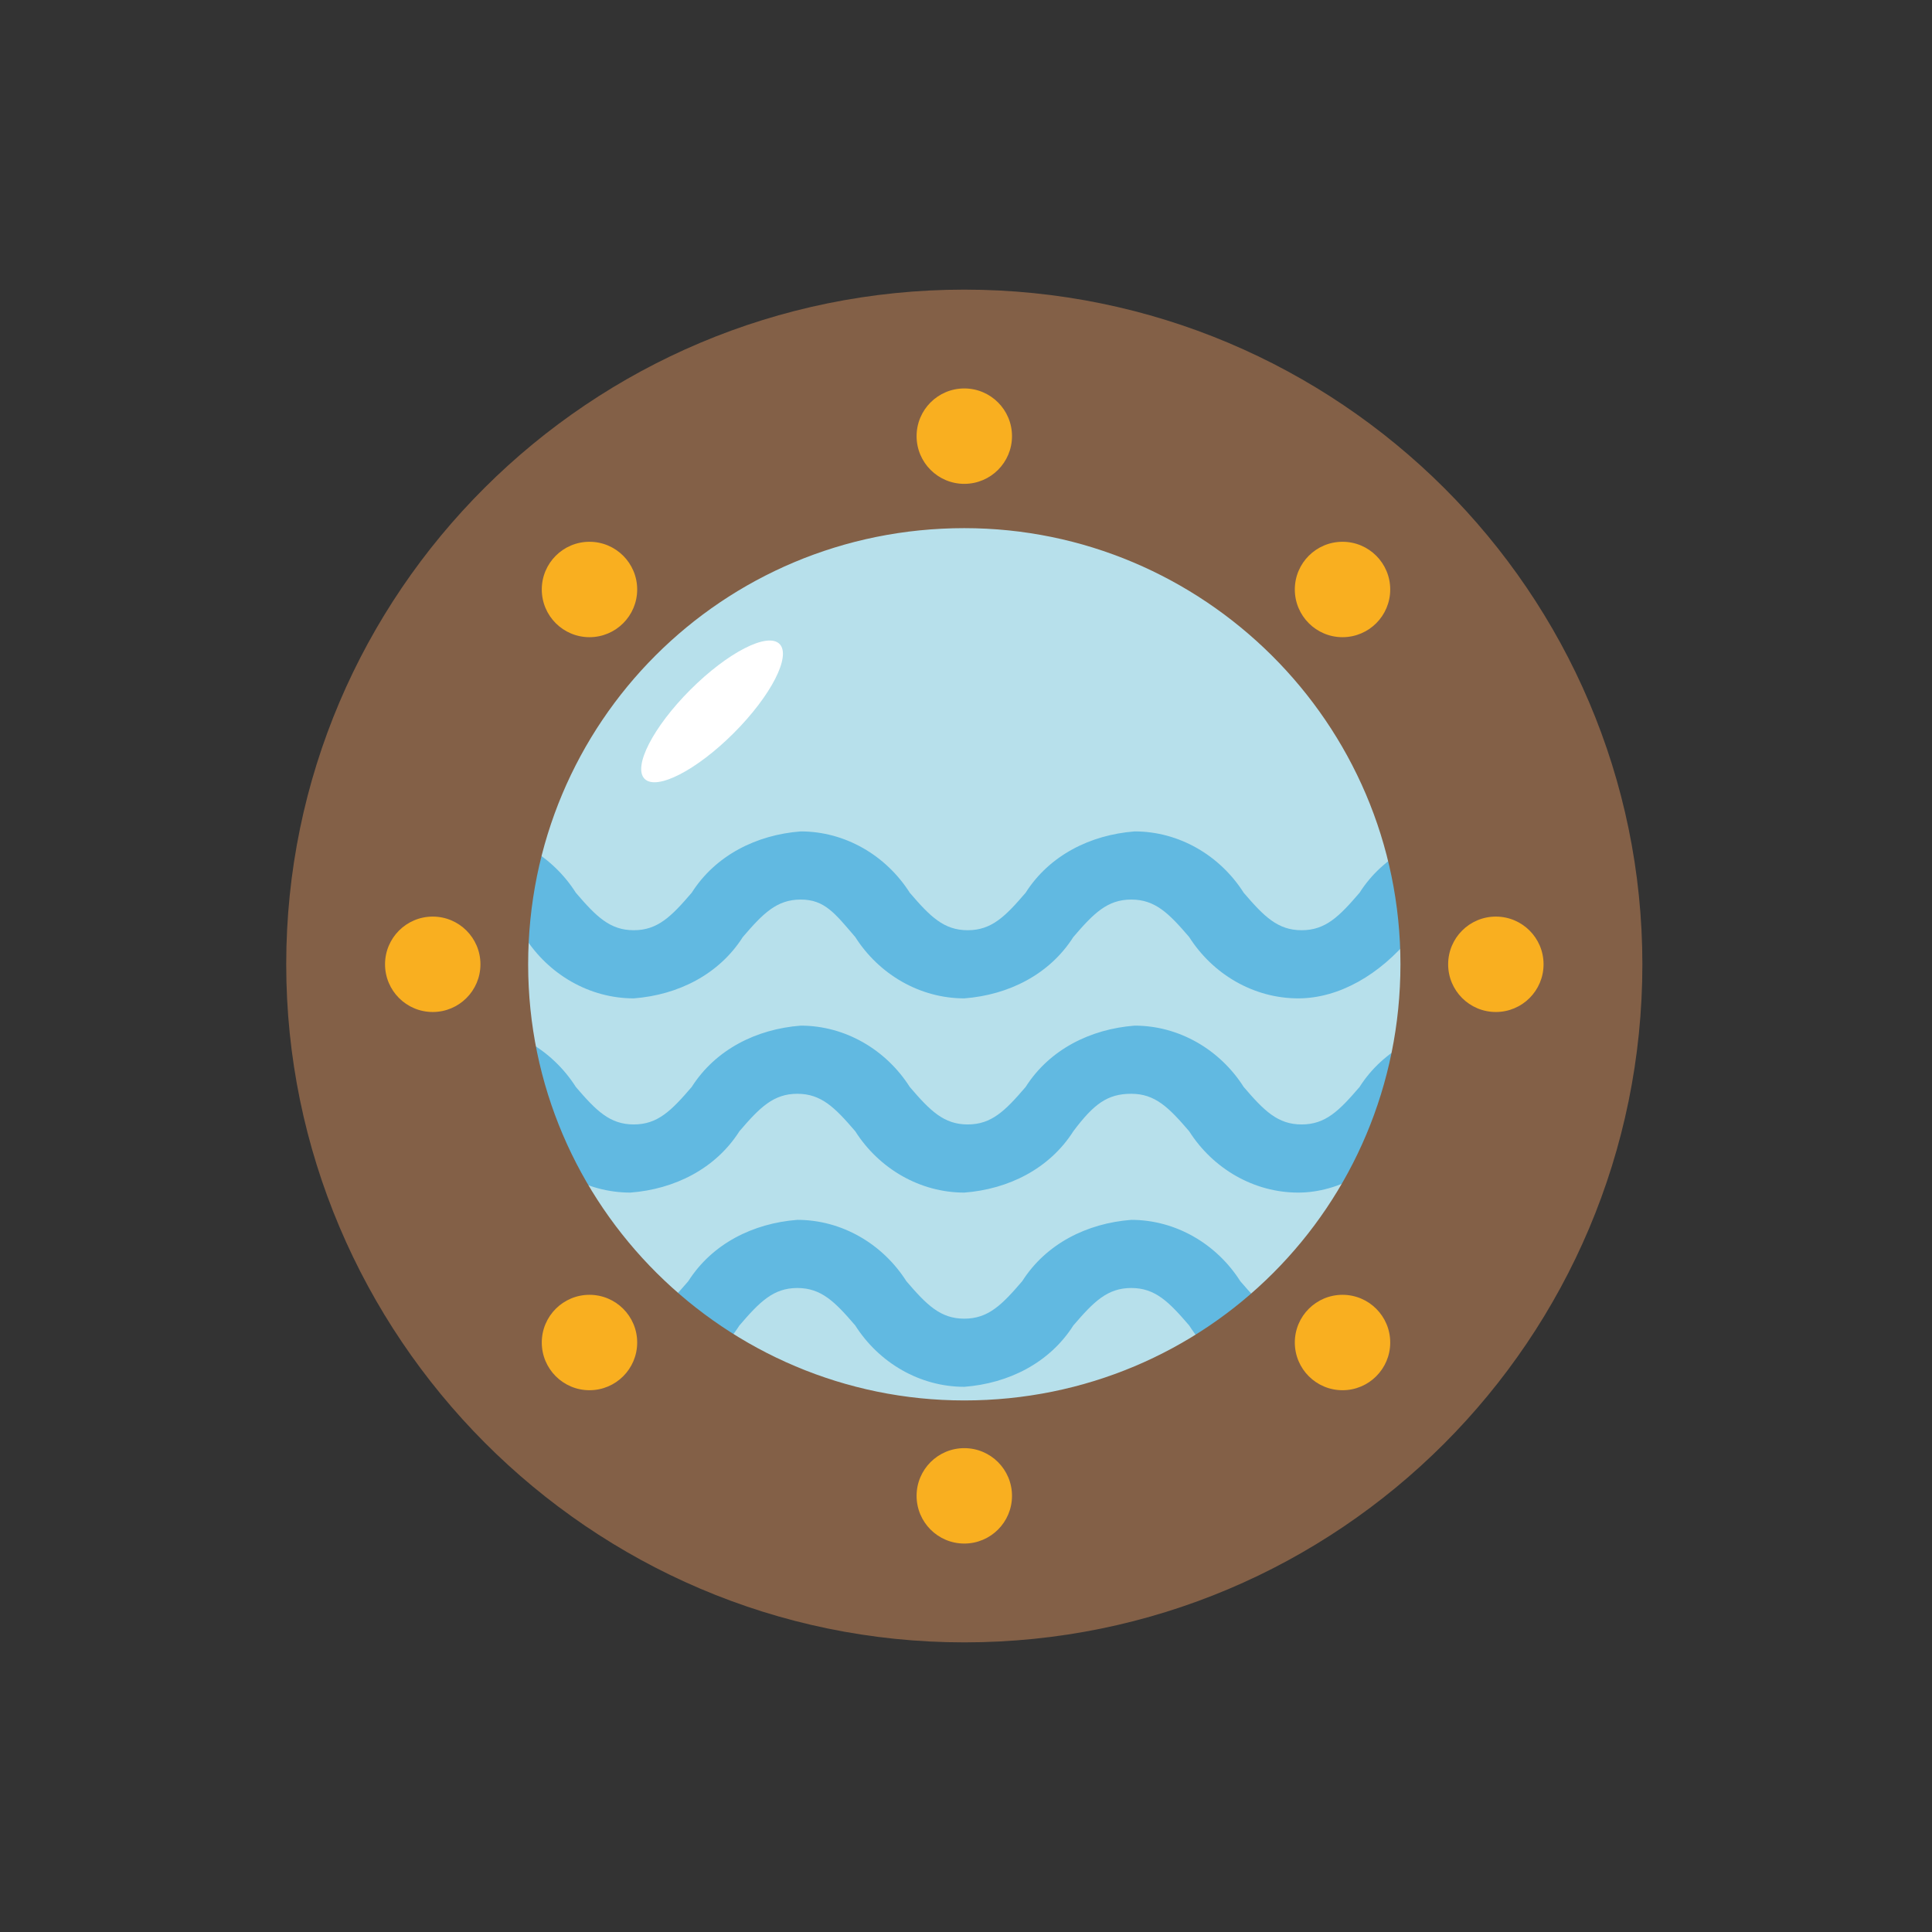
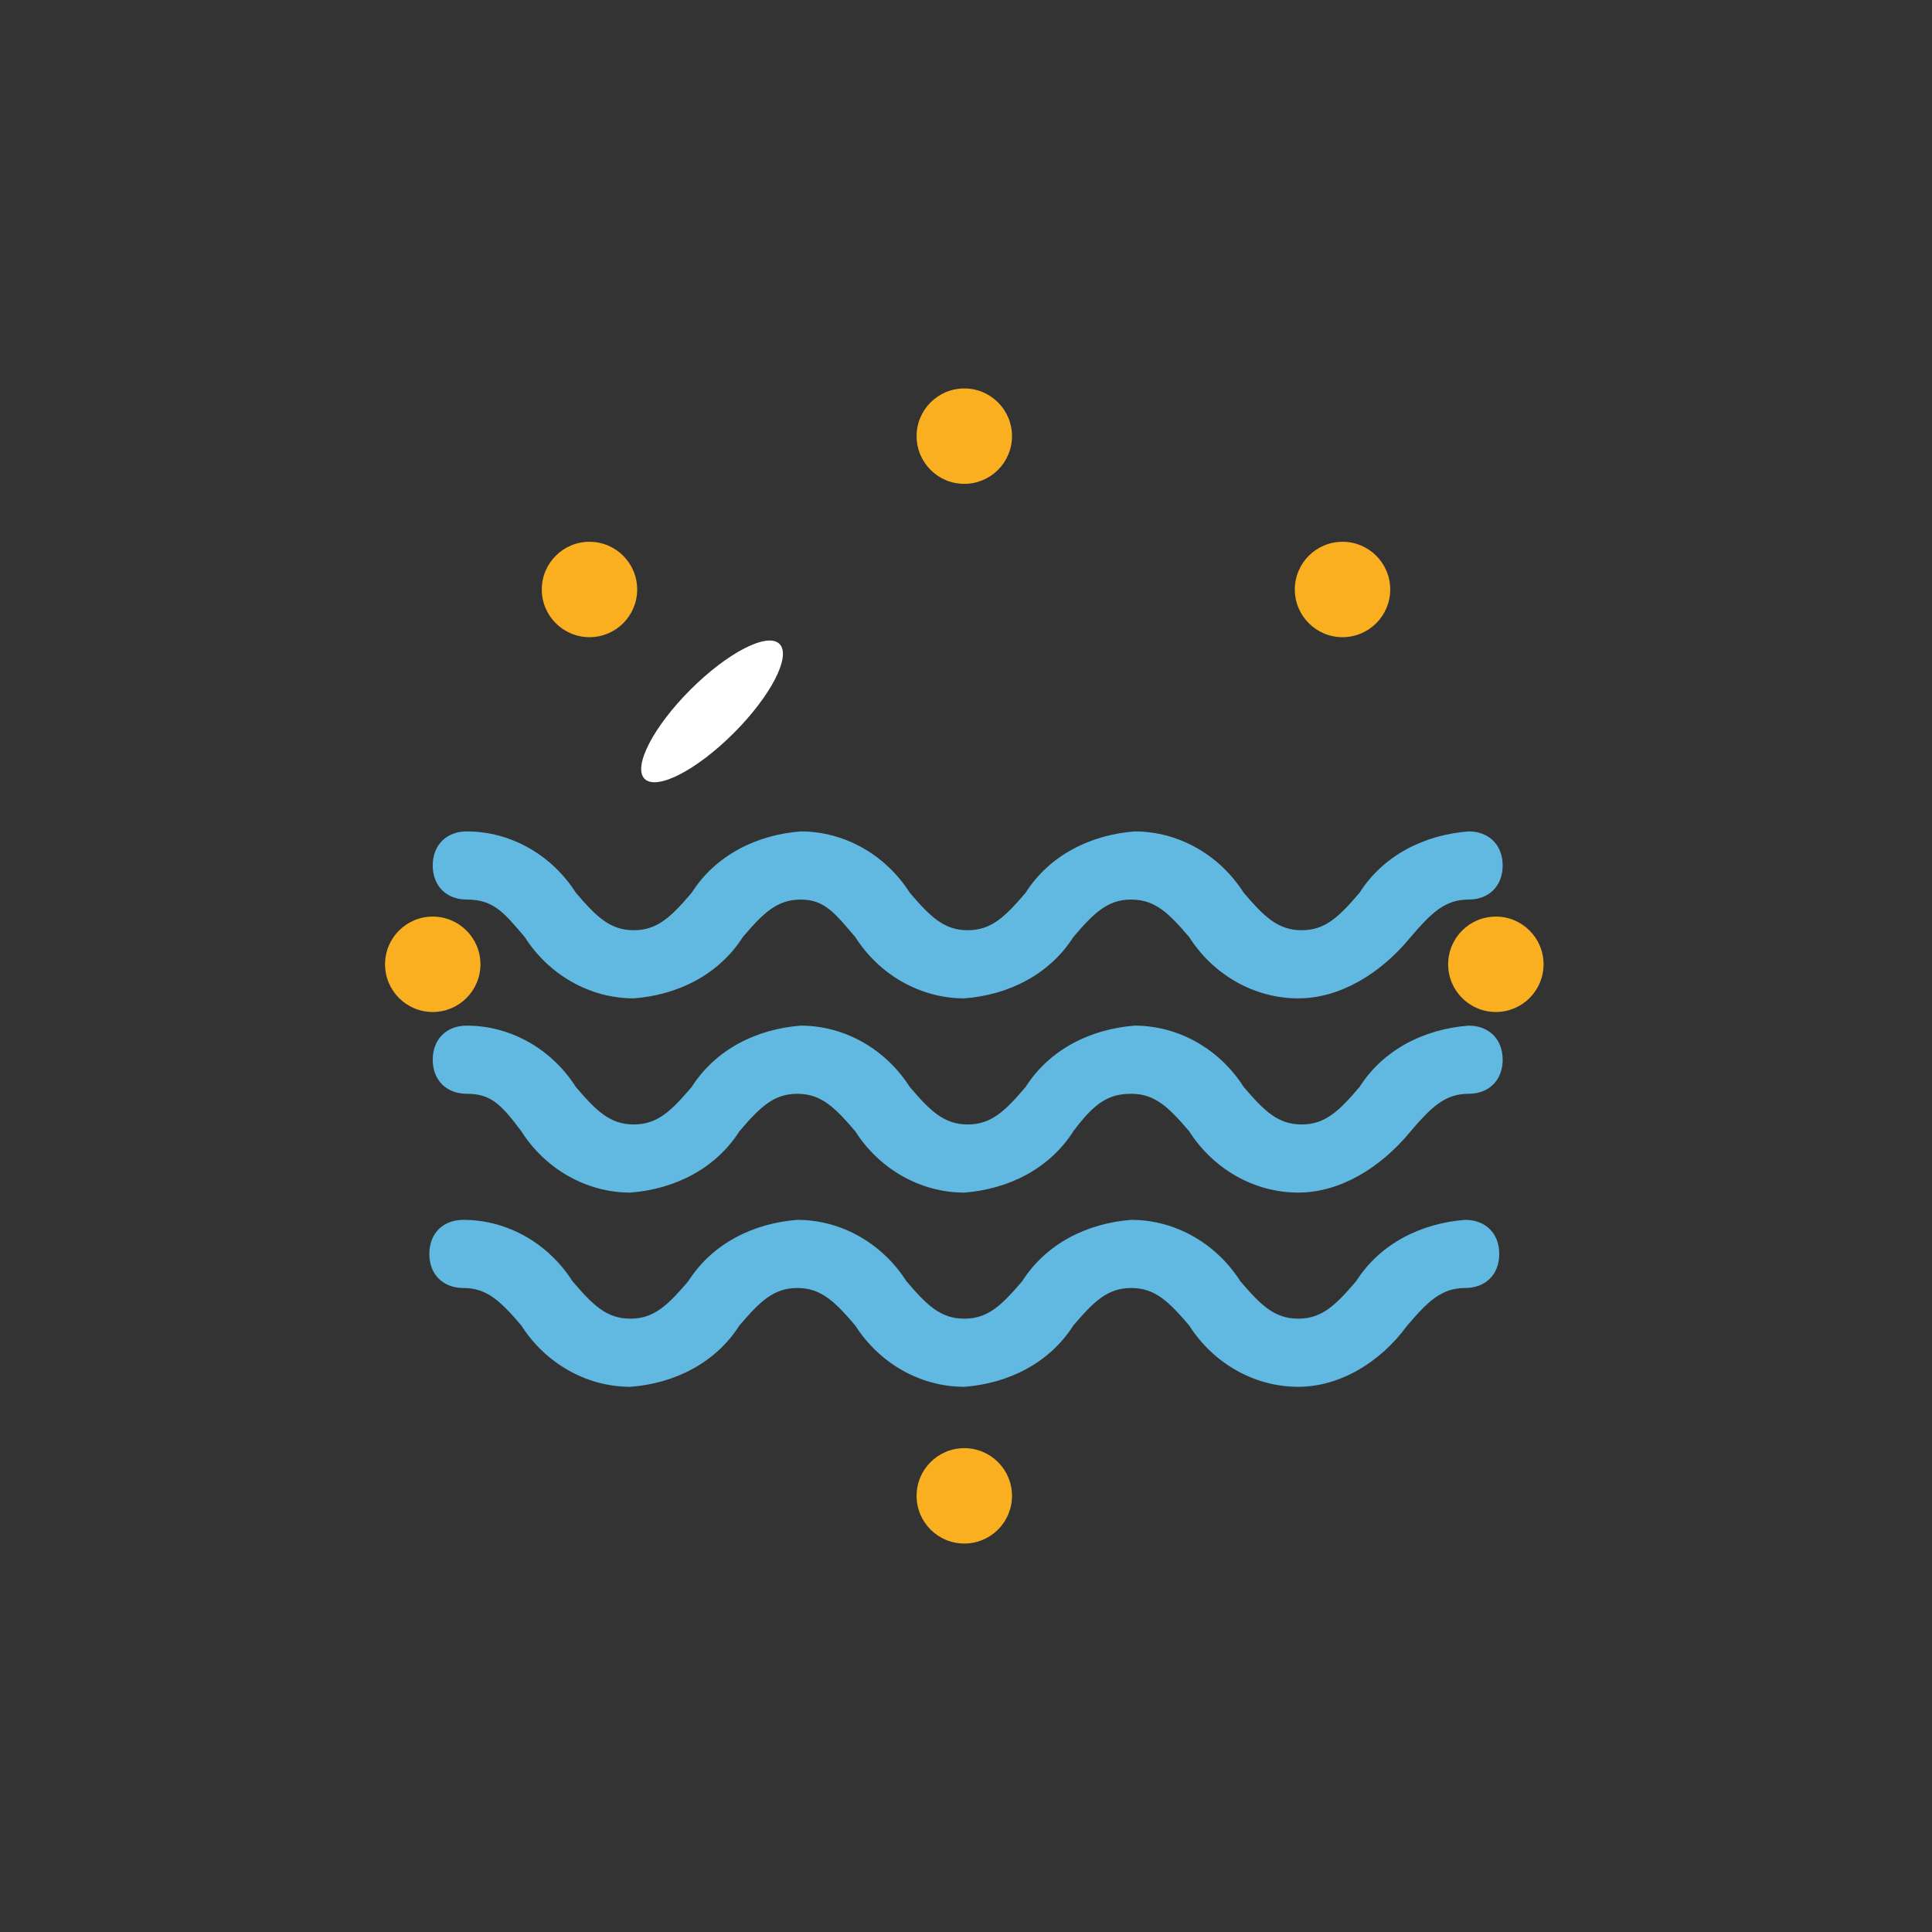
<svg xmlns="http://www.w3.org/2000/svg" version="1.1" id="Ebene_1" x="0px" y="0px" viewBox="0 0 56.7 56.7" style="enable-background:new 0 0 56.7 56.7;" xml:space="preserve">
  <rect x="0" y="0" width="56.7" height="56.7" fill="#333333" stroke="none" />
  <style type="text/css">
	.st0{fill:#B7E0EB;}
	.st1{fill:#61B9E1;}
	.st2{fill:#836047;}
	.st3{fill:#F9AF20;}
	.st4{fill:#FFFFFF;}
	.st5{fill:none;}
</style>
  <title>icon</title>
-   <circle class="st0" cx="28.3" cy="28.3" r="15.6" />
  <path class="st1" d="M38.1,35c-1.3,0-2.5-0.7-3.2-1.8c-0.6-0.7-1-1.1-1.7-1.1c-0.7,0-1.1,0.3-1.7,1.1c-0.7,1.1-1.9,1.7-3.2,1.8  c-1.3,0-2.5-0.7-3.2-1.8c-0.6-0.7-1-1.1-1.7-1.1c-0.7,0-1.1,0.4-1.7,1.1c-0.7,1.1-1.9,1.7-3.2,1.8c-1.3,0-2.5-0.7-3.2-1.8  c-0.6-0.8-0.9-1.1-1.6-1.1c-0.6,0-1-0.4-1-1s0.4-1,1-1c1.3,0,2.5,0.7,3.2,1.8c0.6,0.7,1,1.1,1.7,1.1s1.1-0.4,1.7-1.1  c0.7-1.1,1.9-1.7,3.2-1.8c1.3,0,2.5,0.7,3.2,1.8c0.6,0.7,1,1.1,1.7,1.1s1.1-0.4,1.7-1.1c0.7-1.1,1.9-1.7,3.2-1.8  c1.3,0,2.5,0.7,3.2,1.8c0.6,0.7,1,1.1,1.7,1.1c0.7,0,1.1-0.4,1.7-1.1c0.7-1.1,1.9-1.7,3.2-1.8c0.6,0,1,0.4,1,1s-0.4,1-1,1  c-0.7,0-1.1,0.4-1.7,1.1C40.5,34.3,39.3,35,38.1,35z" />
  <path class="st1" d="M38.1,29.3c-1.3,0-2.5-0.7-3.2-1.8c-0.6-0.7-1-1.1-1.7-1.1c-0.7,0-1.1,0.4-1.7,1.1c-0.7,1.1-1.9,1.7-3.2,1.8  c-1.3,0-2.5-0.7-3.2-1.8c-0.6-0.7-0.9-1.1-1.6-1.1c-0.7,0-1.1,0.4-1.7,1.1c-0.7,1.1-1.9,1.7-3.2,1.8c-1.3,0-2.5-0.7-3.2-1.8  c-0.6-0.7-0.9-1.1-1.7-1.1c-0.6,0-1-0.4-1-1s0.4-1,1-1c1.3,0,2.5,0.7,3.2,1.8c0.6,0.7,1,1.1,1.7,1.1s1.1-0.4,1.7-1.1  c0.7-1.1,1.9-1.7,3.2-1.8c1.3,0,2.5,0.7,3.2,1.8c0.6,0.7,1,1.1,1.7,1.1s1.1-0.4,1.7-1.1c0.7-1.1,1.9-1.7,3.2-1.8  c1.3,0,2.5,0.7,3.2,1.8c0.6,0.7,1,1.1,1.7,1.1c0.7,0,1.1-0.4,1.7-1.1c0.7-1.1,1.9-1.7,3.2-1.8c0.6,0,1,0.4,1,1s-0.4,1-1,1  c-0.7,0-1.1,0.4-1.7,1.1C40.5,28.6,39.3,29.3,38.1,29.3z" />
  <path class="st1" d="M38.1,40.7c-1.3,0-2.5-0.7-3.2-1.8c-0.6-0.7-1-1.1-1.7-1.1c-0.7,0-1.1,0.4-1.7,1.1c-0.7,1.1-1.9,1.7-3.2,1.8  c-1.3,0-2.5-0.7-3.2-1.8c-0.6-0.7-1-1.1-1.7-1.1c-0.7,0-1.1,0.4-1.7,1.1c-0.7,1.1-1.9,1.7-3.2,1.8c-1.3,0-2.5-0.7-3.2-1.8  c-0.6-0.7-1-1.1-1.7-1.1c-0.6,0-1-0.4-1-1s0.4-1,1-1c1.3,0,2.5,0.7,3.2,1.8c0.6,0.7,1,1.1,1.7,1.1s1.1-0.4,1.7-1.1  c0.7-1.1,1.9-1.7,3.2-1.8c1.3,0,2.5,0.7,3.2,1.8c0.6,0.7,1,1.1,1.7,1.1s1.1-0.4,1.7-1.1c0.7-1.1,1.9-1.7,3.2-1.8  c1.3,0,2.5,0.7,3.2,1.8c0.6,0.7,1,1.1,1.7,1.1c0.7,0,1.1-0.4,1.7-1.1c0.7-1.1,1.9-1.7,3.2-1.8c0.6,0,1,0.4,1,1s-0.4,1-1,1  c-0.7,0-1.1,0.4-1.7,1.1C40.5,40,39.3,40.7,38.1,40.7z" />
-   <path class="st2" d="M28.3,8.5c-11,0-19.9,8.9-19.9,19.8s8.9,19.9,19.9,19.9s19.9-8.9,19.9-19.9c0,0,0,0,0,0  C48.2,17.4,39.3,8.5,28.3,8.5C28.3,8.5,28.3,8.5,28.3,8.5z M28.3,41.1c-7,0-12.8-5.7-12.8-12.8s5.7-12.8,12.8-12.8  c7,0,12.8,5.7,12.8,12.8c0,0,0,0,0,0C41.1,35.4,35.4,41.1,28.3,41.1C28.3,41.1,28.3,41.1,28.3,41.1z" />
  <circle class="st3" cx="28.3" cy="12.8" r="1.4" />
  <circle class="st3" cx="43.9" cy="28.3" r="1.4" />
  <circle class="st3" cx="28.3" cy="43.9" r="1.4" />
  <circle class="st3" cx="12.7" cy="28.3" r="1.4" />
  <circle class="st3" cx="39.4" cy="17.3" r="1.4" />
-   <circle class="st3" cx="39.4" cy="39.4" r="1.4" />
-   <circle class="st3" cx="17.3" cy="39.4" r="1.4" />
  <circle class="st3" cx="17.3" cy="17.3" r="1.4" />
  <ellipse transform="matrix(0.707 -0.707 0.707 0.707 -8.655 20.878)" class="st4" cx="20.9" cy="20.9" rx="2.8" ry="0.9" />
-   <circle class="st5" cx="28.3" cy="28.3" r="28.3" />
</svg>